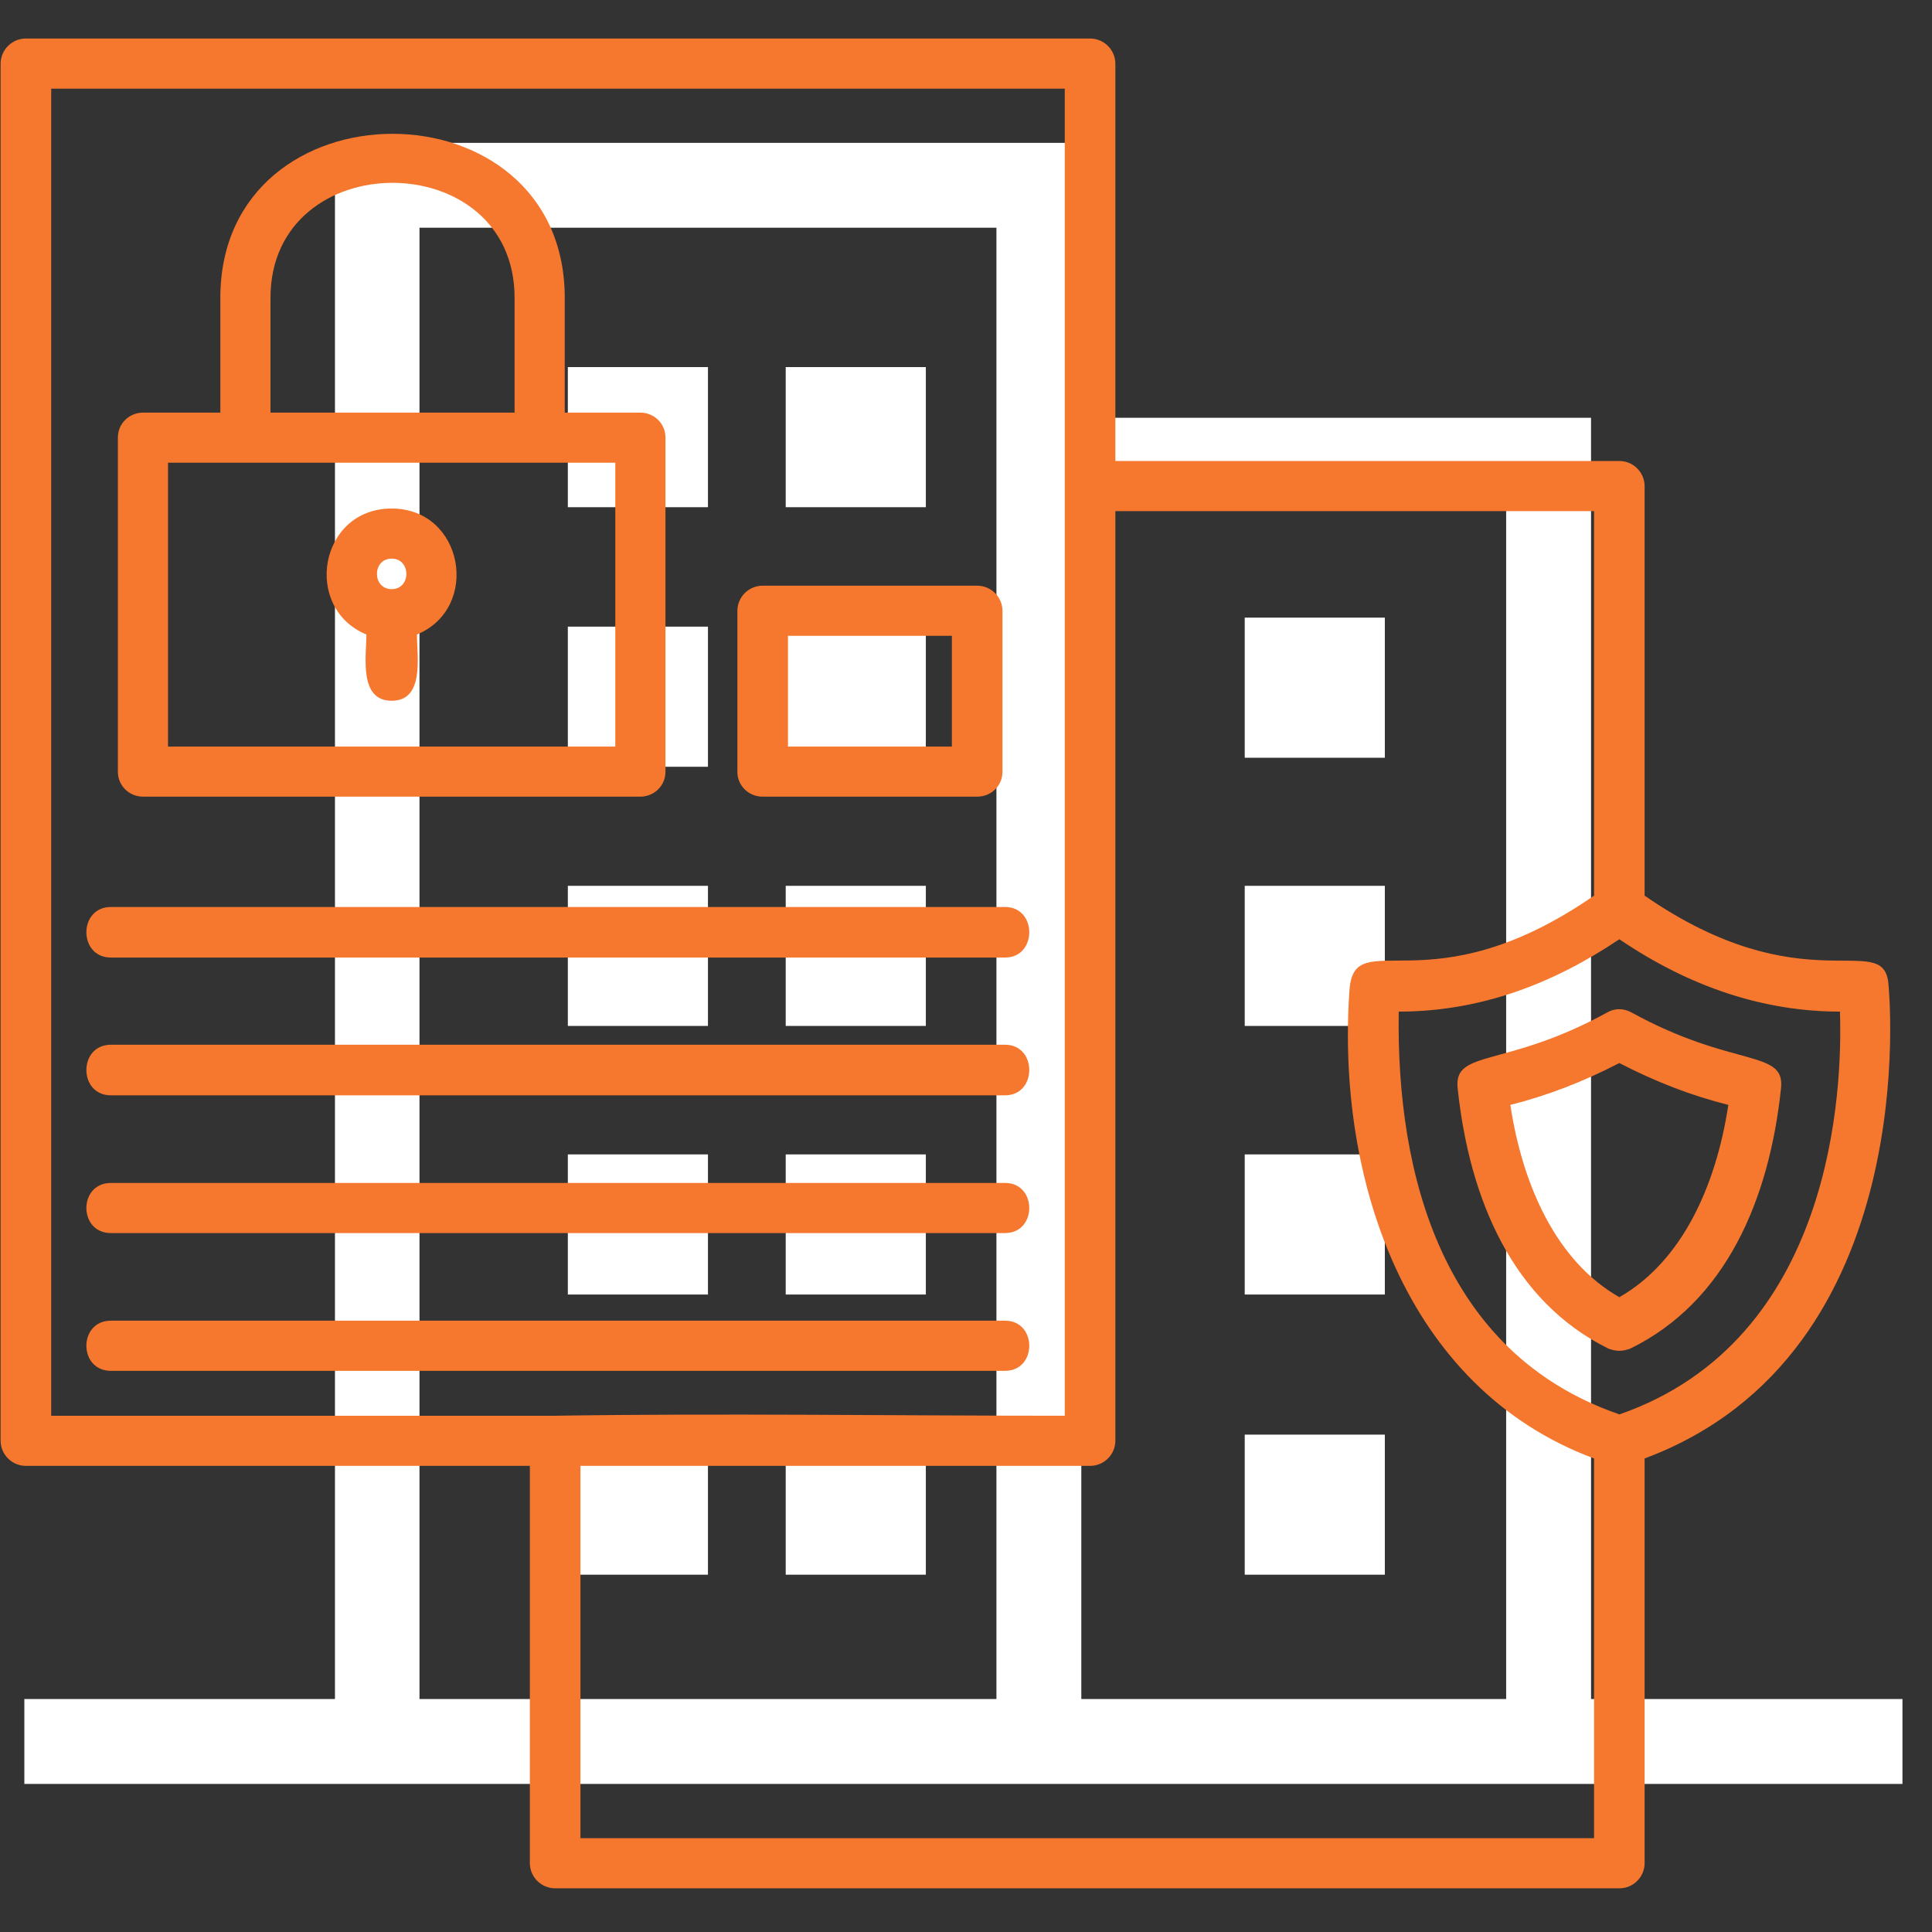
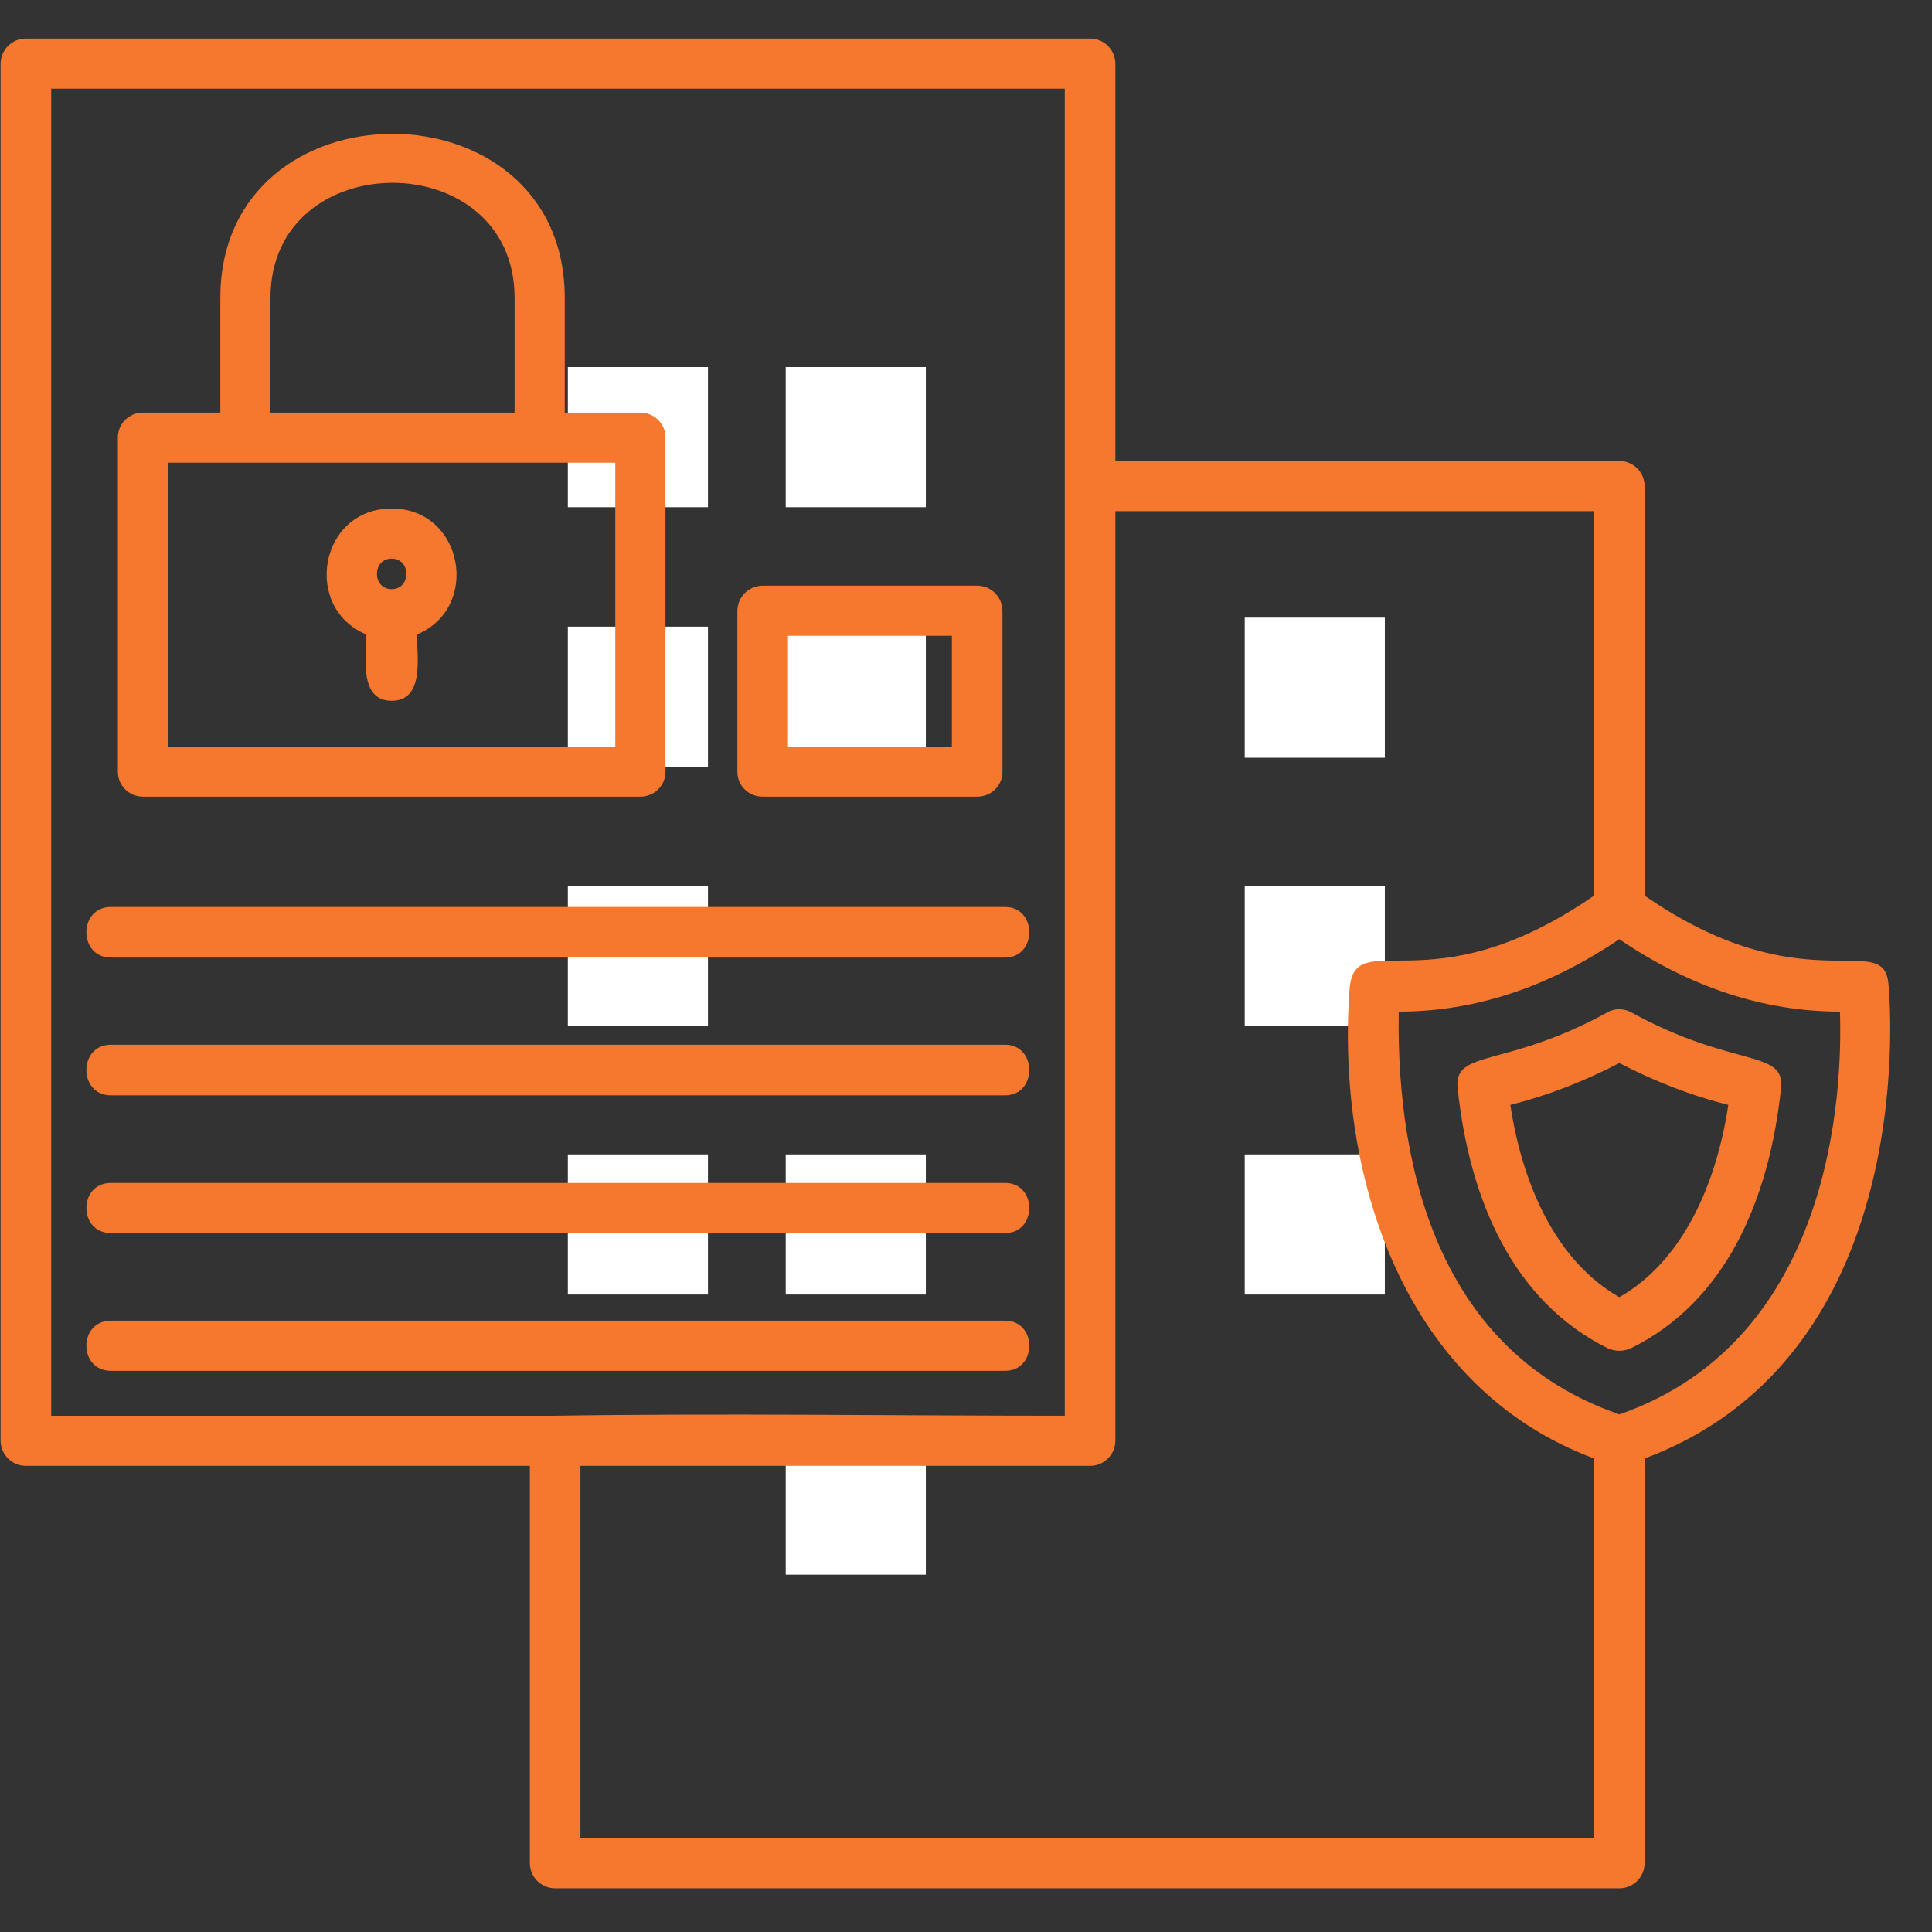
<svg xmlns="http://www.w3.org/2000/svg" width="250" zoomAndPan="magnify" viewBox="0 0 187.5 187.5" height="250" preserveAspectRatio="xMidYMid meet" version="1.0">
  <rect x="0" y="0" width="187.5" height="187.5" fill="#333333" stroke="none" />
  <defs>
    <clipPath id="503fccf6b1">
      <path d="M 2.355 13.863 L 184.871 13.863 L 184.871 173.188 L 2.355 173.188 Z M 2.355 13.863 " clip-rule="nonzero" />
    </clipPath>
    <clipPath id="eda361ba31">
      <path d="M 0 3.738 L 184 3.738 L 184 183.262 L 0 183.262 Z M 0 3.738 " clip-rule="nonzero" />
    </clipPath>
  </defs>
  <g clip-path="url(#503fccf6b1)">
-     <path fill="#ffffff" d="M 154.41 164.891 L 154.41 40.547 L 104.941 40.547 L 104.941 13.863 L 32.508 13.863 L 32.508 164.891 L 2.363 164.891 L 2.363 173.129 L 184.633 173.129 L 184.633 164.891 Z M 40.711 164.891 L 40.711 22.102 L 96.703 22.102 L 96.703 164.891 Z M 104.941 164.891 L 104.941 48.75 L 146.172 48.75 L 146.172 164.891 Z M 104.941 164.891 " fill-opacity="1" fill-rule="nonzero" />
-   </g>
+     </g>
  <path fill="#ffffff" d="M 55.109 35.625 L 68.707 35.625 L 68.707 49.223 L 55.109 49.223 Z M 55.109 35.625 " fill-opacity="1" fill-rule="nonzero" />
  <path fill="#ffffff" d="M 76.254 35.625 L 89.852 35.625 L 89.852 49.223 L 76.254 49.223 Z M 76.254 35.625 " fill-opacity="1" fill-rule="nonzero" />
  <path fill="#ffffff" d="M 55.109 60.816 L 68.707 60.816 L 68.707 74.414 L 55.109 74.414 Z M 55.109 60.816 " fill-opacity="1" fill-rule="nonzero" />
-   <path fill="#ffffff" d="M 76.254 60.816 L 89.852 60.816 L 89.852 74.414 L 76.254 74.414 Z M 76.254 60.816 " fill-opacity="1" fill-rule="nonzero" />
+   <path fill="#ffffff" d="M 76.254 60.816 L 89.852 60.816 L 89.852 74.414 L 76.254 74.414 Z " fill-opacity="1" fill-rule="nonzero" />
  <path fill="#ffffff" d="M 55.109 85.969 L 68.707 85.969 L 68.707 99.566 L 55.109 99.566 Z M 55.109 85.969 " fill-opacity="1" fill-rule="nonzero" />
-   <path fill="#ffffff" d="M 76.254 85.969 L 89.852 85.969 L 89.852 99.566 L 76.254 99.566 Z M 76.254 85.969 " fill-opacity="1" fill-rule="nonzero" />
  <path fill="#ffffff" d="M 120.801 85.969 L 134.398 85.969 L 134.398 99.566 L 120.801 99.566 Z M 120.801 85.969 " fill-opacity="1" fill-rule="nonzero" />
  <path fill="#ffffff" d="M 120.801 59.941 L 134.398 59.941 L 134.398 73.539 L 120.801 73.539 Z M 120.801 59.941 " fill-opacity="1" fill-rule="nonzero" />
  <path fill="#ffffff" d="M 55.109 112.035 L 68.707 112.035 L 68.707 125.633 L 55.109 125.633 Z M 55.109 112.035 " fill-opacity="1" fill-rule="nonzero" />
  <path fill="#ffffff" d="M 76.254 112.035 L 89.852 112.035 L 89.852 125.633 L 76.254 125.633 Z M 76.254 112.035 " fill-opacity="1" fill-rule="nonzero" />
  <path fill="#ffffff" d="M 120.801 112.035 L 134.398 112.035 L 134.398 125.633 L 120.801 125.633 Z M 120.801 112.035 " fill-opacity="1" fill-rule="nonzero" />
-   <path fill="#ffffff" d="M 55.109 139.23 L 68.707 139.23 L 68.707 152.824 L 55.109 152.824 Z M 55.109 139.23 " fill-opacity="1" fill-rule="nonzero" />
  <path fill="#ffffff" d="M 76.254 139.23 L 89.852 139.23 L 89.852 152.824 L 76.254 152.824 Z M 76.254 139.23 " fill-opacity="1" fill-rule="nonzero" />
-   <path fill="#ffffff" d="M 120.801 139.23 L 134.398 139.23 L 134.398 152.824 L 120.801 152.824 Z M 120.801 139.23 " fill-opacity="1" fill-rule="nonzero" />
  <g clip-path="url(#eda361ba31)">
    <path fill="#f5782e" d="M 38.012 68.008 C 34.797 68.008 35.559 63.691 35.559 61.578 C 29.336 58.996 30.988 49.352 38.012 49.352 C 44.992 49.352 46.684 58.996 40.465 61.578 C 40.465 63.691 41.227 68.008 38.012 68.008 Z M 157.156 183.262 L 53.879 183.262 C 52.523 183.262 51.422 182.16 51.422 180.809 L 51.422 142.262 L 2.512 142.262 C 1.16 142.262 0.059 141.164 0.059 139.809 L 0.059 6.195 C 0.059 4.84 1.16 3.738 2.512 3.738 L 105.793 3.738 C 107.145 3.738 108.246 4.84 108.246 6.195 L 108.246 44.738 L 157.156 44.738 C 158.512 44.738 159.609 45.84 159.609 47.191 L 159.609 86.922 C 174.969 97.543 182.711 90.223 183.262 95.383 C 183.305 95.766 186.941 131.348 159.609 141.543 L 159.609 180.809 C 159.609 182.16 158.512 183.262 157.156 183.262 Z M 53.836 137.398 C 69.871 137.145 87.133 137.398 103.336 137.398 L 103.336 8.605 L 4.969 8.605 L 4.969 137.398 Z M 135.746 98.176 C 143.617 98.176 150.684 95.512 157.156 91.152 C 164.012 95.805 171.203 98.176 178.566 98.176 C 178.82 105.707 177.973 130.035 157.156 137.27 L 156.945 137.188 C 140.105 131.262 135.492 114.211 135.746 98.176 Z M 56.332 178.395 L 154.703 178.395 L 154.703 141.543 C 136.254 134.688 129.695 114.211 130.965 96.102 C 131.43 89.543 138.668 98.008 154.703 86.922 L 154.703 49.605 L 108.246 49.605 L 108.246 139.809 C 108.246 141.164 107.145 142.262 105.793 142.262 L 56.332 142.262 Z M 157.156 131.094 C 156.773 131.094 156.438 131.008 156.098 130.883 C 146.832 126.312 142.602 116.453 141.461 105.582 C 141.078 101.816 146.113 103.676 155.973 98.262 C 156.691 97.836 157.578 97.836 158.34 98.262 C 168.199 103.676 173.234 101.816 172.852 105.582 C 171.711 116.453 167.48 126.355 158.215 130.883 C 157.875 131.008 157.535 131.094 157.156 131.094 Z M 146.578 107.23 C 147.762 115.059 151.062 122.418 157.156 125.891 C 163.25 122.418 166.551 115.059 167.734 107.23 C 164.18 106.34 160.668 104.988 157.156 103.168 C 153.645 104.988 150.133 106.34 146.578 107.23 Z M 97.543 92.93 L 10.762 92.93 C 7.59 92.93 7.59 88.023 10.762 88.023 L 97.543 88.023 C 100.672 88.023 100.672 92.93 97.543 92.93 Z M 97.543 106.301 L 10.762 106.301 C 7.59 106.301 7.59 101.391 10.762 101.391 L 97.543 101.391 C 100.672 101.391 100.672 106.301 97.543 106.301 Z M 97.543 119.668 L 10.762 119.668 C 7.59 119.668 7.59 114.805 10.762 114.805 L 97.543 114.805 C 100.672 114.805 100.672 119.668 97.543 119.668 Z M 97.543 133.039 L 10.762 133.039 C 7.59 133.039 7.59 128.172 10.762 128.172 L 97.543 128.172 C 100.672 128.172 100.672 133.039 97.543 133.039 Z M 94.832 77.316 L 74.016 77.316 C 72.664 77.316 71.562 76.258 71.562 74.906 L 71.562 59.293 C 71.562 57.938 72.664 56.84 74.016 56.84 L 94.832 56.84 C 96.188 56.84 97.289 57.938 97.289 59.293 L 97.289 74.906 C 97.289 76.258 96.188 77.316 94.832 77.316 Z M 76.473 72.453 L 92.379 72.453 L 92.379 61.703 L 76.473 61.703 Z M 62.129 77.316 L 13.895 77.316 C 12.539 77.316 11.441 76.258 11.441 74.906 L 11.441 42.453 C 11.441 41.102 12.539 40.043 13.895 40.043 L 21.383 40.043 L 21.383 28.914 C 21.383 7.676 54.809 7.676 54.809 28.914 L 54.809 40.043 L 62.129 40.043 C 63.48 40.043 64.582 41.102 64.582 42.453 L 64.582 74.906 C 64.582 76.258 63.48 77.316 62.129 77.316 Z M 16.305 72.453 L 59.715 72.453 L 59.715 44.906 L 16.305 44.906 Z M 26.25 40.043 L 49.941 40.043 L 49.941 28.914 C 49.941 14.02 26.25 14.02 26.25 28.914 Z M 38.012 54.215 C 36.105 54.215 36.105 57.176 38.012 57.176 C 39.914 57.176 39.914 54.215 38.012 54.215 Z M 38.012 54.215 " fill-opacity="1" fill-rule="evenodd" />
  </g>
</svg>